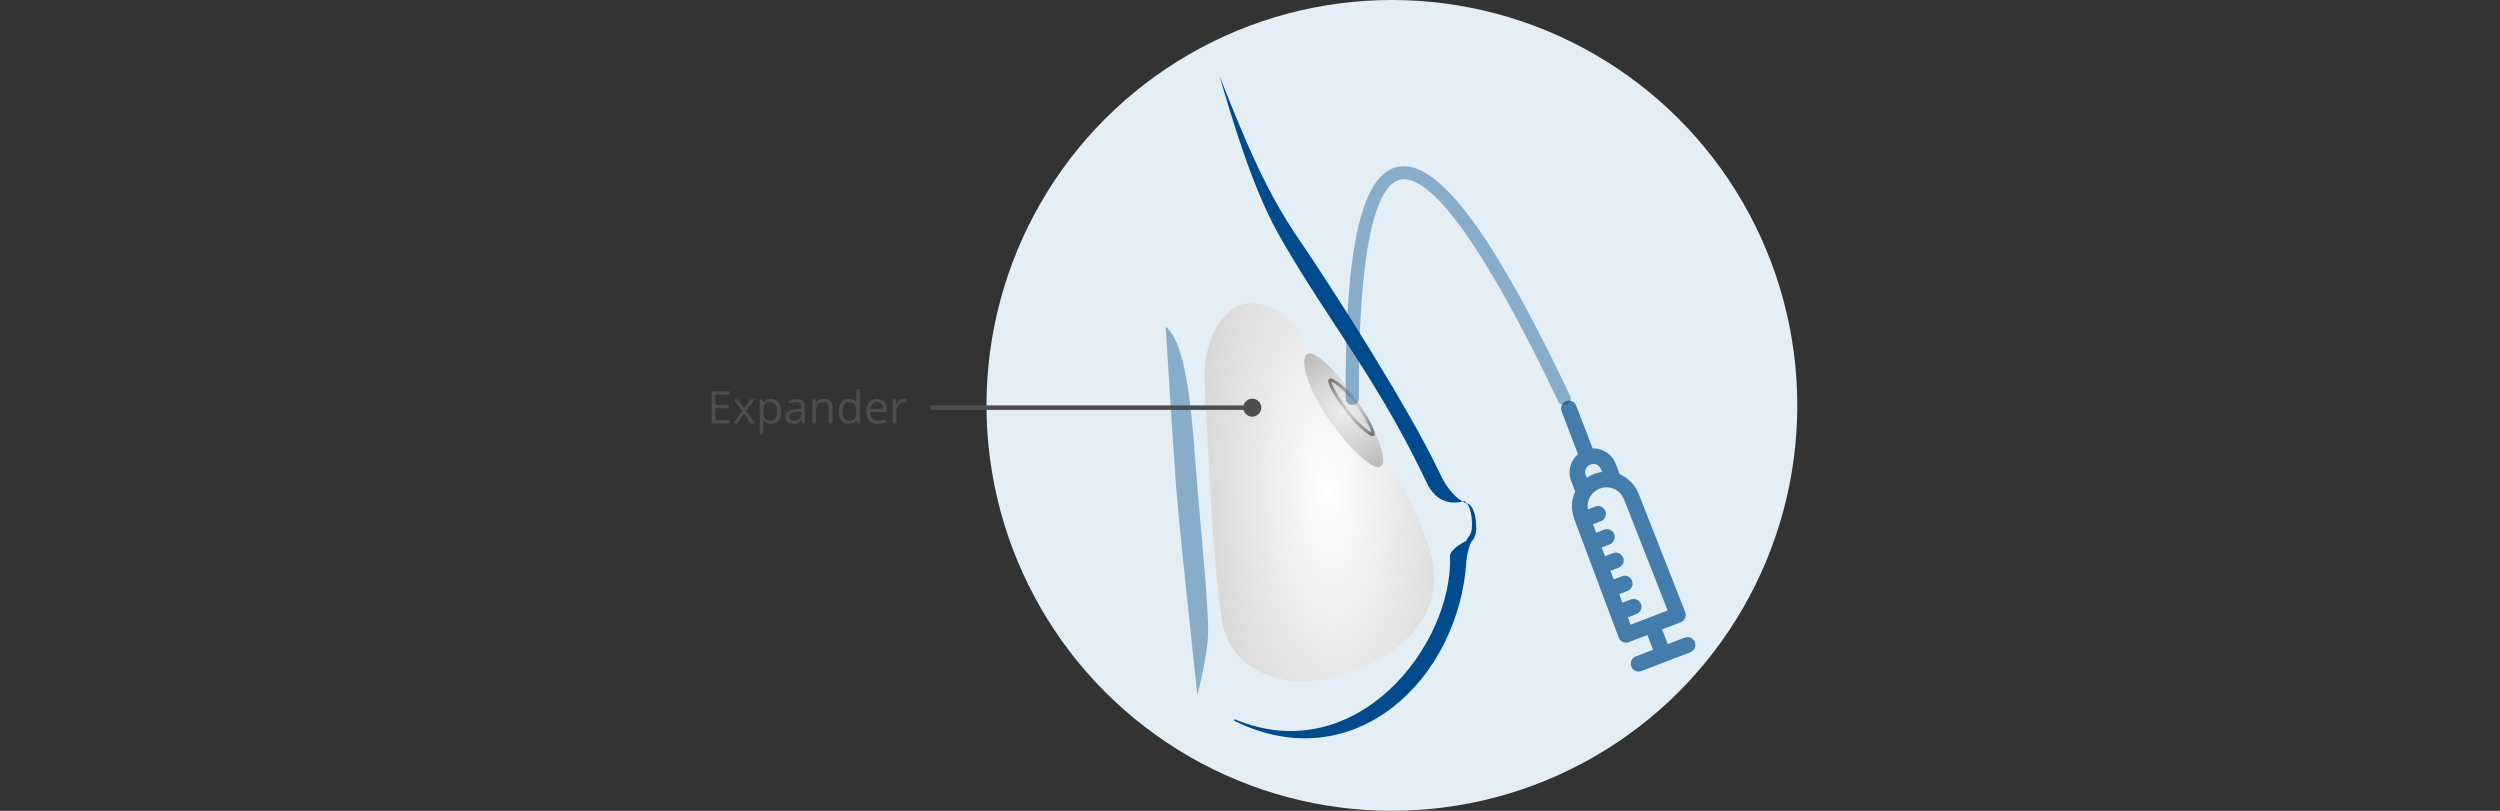
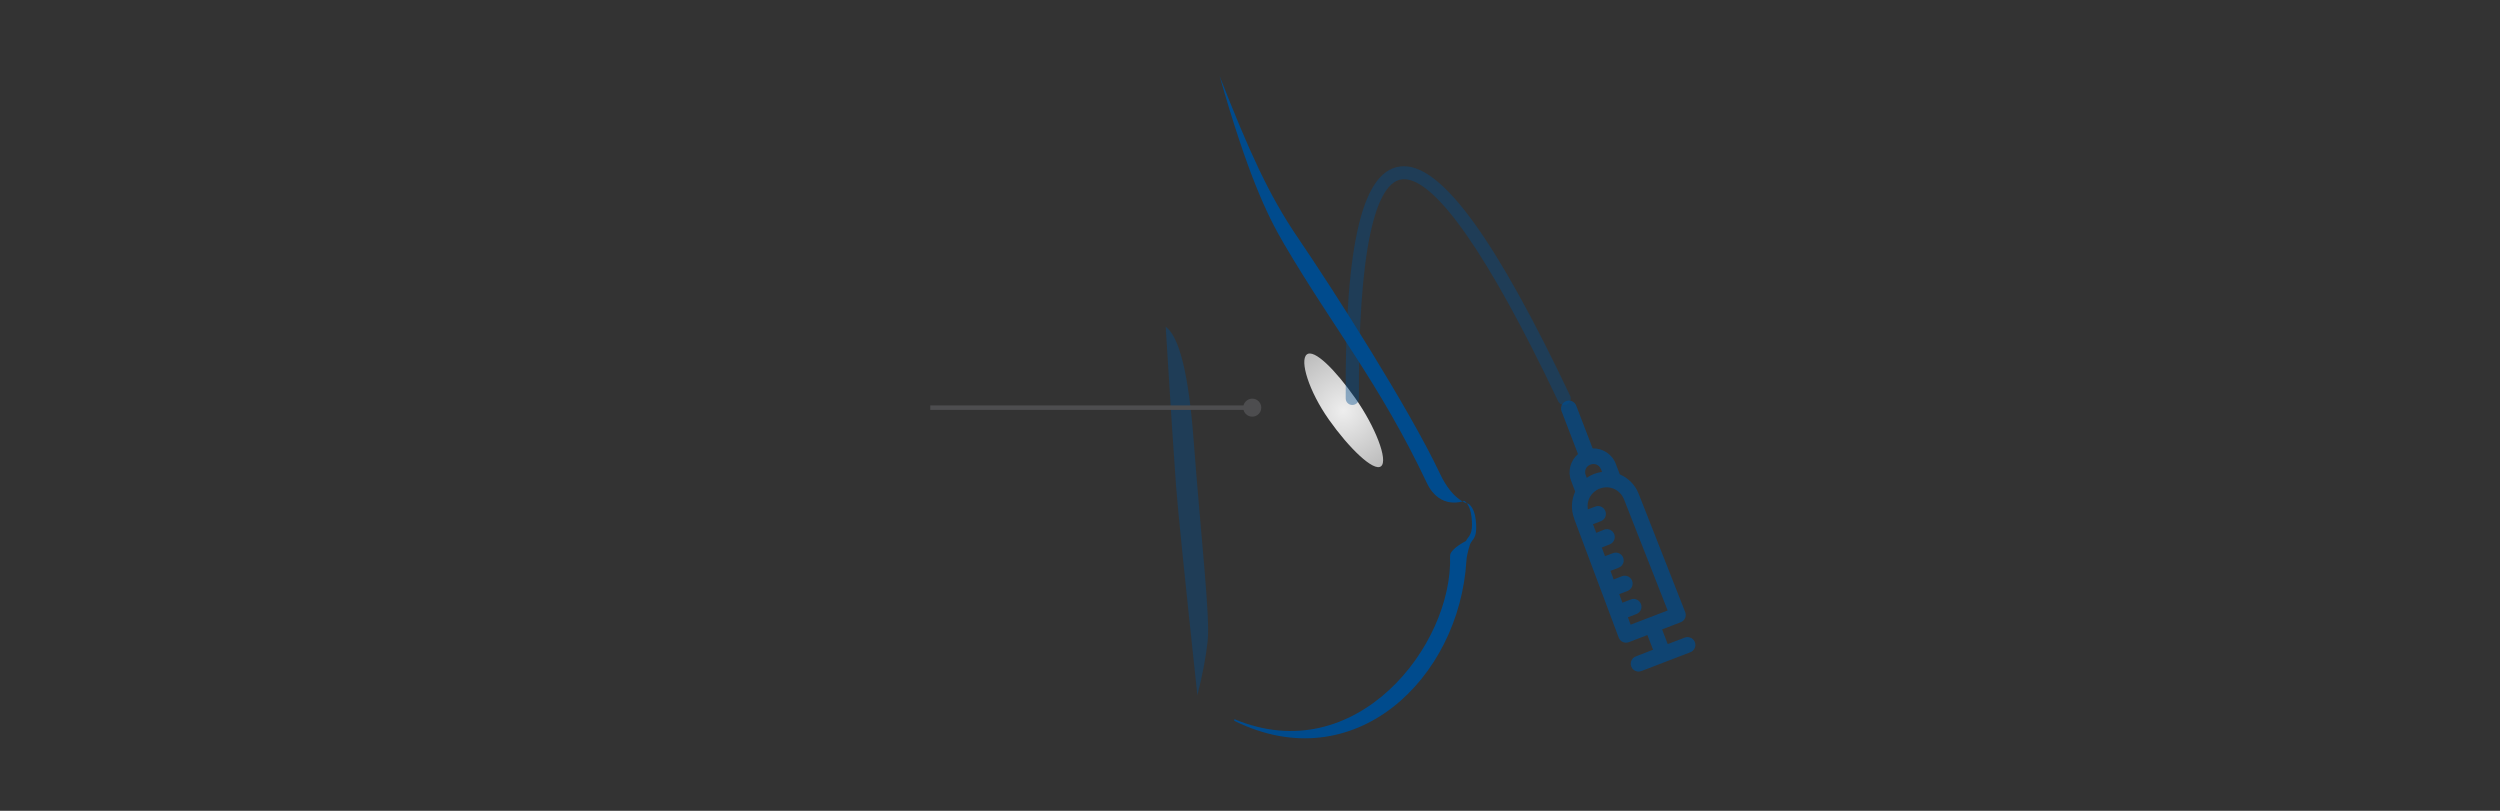
<svg xmlns="http://www.w3.org/2000/svg" width="555px" height="180px" viewBox="0 0 555 180" version="1.1">
  <rect x="0" y="0" width="555" height="180" fill="#333333" stroke="none" />
  <title>Artboard</title>
  <desc>Created with Sketch.</desc>
  <defs>
    <radialGradient cx="50%" cy="50%" fx="50%" fy="50%" r="60.29%" gradientTransform="translate(0.5,0.5),scale(1,0.576),scale(1,2.587),translate(-0.5,-0.5)" id="radialGradient-1">
      <stop stop-color="#FFFFFF" offset="0%" />
      <stop stop-color="#D3D3D3" offset="100%" />
    </radialGradient>
    <radialGradient cx="50%" cy="50%" fx="50%" fy="50%" r="390.539%" gradientTransform="translate(0.5,0.5),scale(1,0.256),rotate(90),translate(-0.5,-0.5)" id="radialGradient-2">
      <stop stop-color="#EEEEEE" offset="0%" />
      <stop stop-color="#888888" offset="100%" />
    </radialGradient>
    <radialGradient cx="50%" cy="50%" fx="50%" fy="50%" r="480.498%" gradientTransform="translate(0.5,0.5),scale(1,0.208),rotate(90),translate(-0.5,-0.5)" id="radialGradient-3">
      <stop stop-color="#DDDDDD" offset="0%" />
      <stop stop-color="#000000" offset="100%" />
    </radialGradient>
  </defs>
  <g id="Artboard" stroke="none" stroke-width="1" fill="none" fill-rule="evenodd">
    <g id="illustration-breast-reconstruction-expander" transform="translate(157, 0)">
      <g id="Group-2" transform="translate(62, 0)">
-         <circle id="Oval" fill="#E3EEF5" fill-rule="nonzero" cx="90" cy="90" r="90" />
        <g id="illustration-/-expander" transform="translate(39.779, 16.906)">
          <g>
            <g id="Group-5" transform="translate(34.244, 91.875) rotate(-3) translate(-34.244, -91.875) translate(9.926, 49.662)" fill-rule="nonzero">
-               <path d="M7.55498432e-14,37.978 C-2.51832811e-14,32.806 -2.51832811e-14,26.112 7.55498432e-14,17.895 C2.28104642e-13,5.569 6.041,0.751 9.67,0.099 C13.299,-0.553 18.016,2.145 19.956,4.511 C21.896,6.877 43.499,38.36 47.952,56.632 C52.405,74.904 34.099,82.552 23.305,84.145 C12.511,85.738 2.238,80.478 1.119,70.209 C0.373,63.362 2.51832811e-14,52.619 7.55498432e-14,37.978 Z" id="Path-10" fill="url(#radialGradient-1)" />
              <g id="Group-4" transform="translate(30.49, 24.685) rotate(2) translate(-30.49, -24.685) translate(18.578, 9.787)">
                <path d="M11.137,29.992 C13.22,29.923 15.406,22.195 15.657,14.458 C15.908,6.721 14.977,0.182 12.894,0.251 C10.812,0.32 8.366,6.972 8.115,14.709 C7.864,22.445 9.054,30.061 11.137,29.992 Z" id="Oval" fill="url(#radialGradient-2)" transform="translate(11.89, 15.121) rotate(-36) translate(-11.89, -15.121) " />
-                 <path d="M13.698,21.365 C13.879,20.974 14.058,20.381 14.215,19.642 C14.545,18.082 14.743,16.043 14.743,14.065 C14.743,11.988 14.616,10.102 14.385,8.753 C14.271,8.089 14.135,7.576 13.99,7.25 C13.977,7.221 13.964,7.194 13.952,7.169 C13.925,7.21 13.896,7.257 13.866,7.31 C13.679,7.646 13.489,8.164 13.322,8.813 C12.956,10.241 12.736,12.13 12.736,14.065 C12.736,16.107 12.891,18.148 13.159,19.667 C13.291,20.414 13.445,21.005 13.606,21.391 C13.619,21.421 13.631,21.449 13.643,21.476 C13.661,21.442 13.68,21.405 13.698,21.365 Z M13.629,22.397 C12.705,22.397 12.067,18.251 12.067,14.065 C12.067,9.879 13.057,6.321 13.981,6.321 C14.905,6.321 15.413,9.879 15.413,14.065 C15.413,18.251 14.553,22.397 13.629,22.397 Z" id="Oval" fill="url(#radialGradient-3)" transform="translate(13.74, 14.359) scale(-1, 1) rotate(36) translate(-13.74, -14.359) " />
              </g>
            </g>
            <path d="M29.388,35.933 C37.095,47.231 54.058,73.737 60.909,88.278 C63.831,94.472 67.227,94.937 67.227,94.937 C67.227,94.937 68.522,95.659 68.835,98.485 C69.163,101.461 68.672,102.296 68.17,102.97 C67.968,103.246 67.763,103.496 67.602,103.855 C67.602,103.855 66.856,106.006 66.767,107.552 C65.195,133.733 41.892,156.333 15.209,143.103 L15.264,142.747 C42.233,154.075 63.817,126.335 63.138,106.518 C63.082,104.969 66.667,103.197 66.667,103.197 C66.823,102.841 67.031,102.591 67.236,102.312 C67.738,101.637 68.226,100.799 67.896,97.827 C67.588,94.997 66.293,94.279 66.293,94.279 C66.293,94.279 60.912,96.493 57.981,90.309 C47.487,68.191 37.403,56.175 26.288,37.269 C22.301,30.486 18.159,21.549 11.979,0 C18.422,16.412 22.797,26.27 29.388,35.933" id="Shape" fill="#004B8D" fill-rule="nonzero" />
            <path d="M5.609,137.489 C3.757,111.882 2.717,96.309 2.491,90.771 C2.265,85.233 1.911,73.464 1.429,55.465 C4.387,57.776 6.161,66.209 6.75,80.764 C7.633,102.598 9.09,120.245 8.303,125.612 C7.779,129.19 6.881,133.149 5.609,137.489 Z" id="Path-3" fill="#004B8D" opacity="0.4" transform="translate(4.979, 96.477) rotate(-2) translate(-4.979, -96.477) " />
            <g id="Group" opacity="0.7" transform="translate(100.903, 103.539) rotate(114) translate(-100.903, -103.539) translate(76.089, 78.708)" fill="#004B8D" fill-rule="nonzero">
              <path d="M39.316,0.192 C38.646,0.264 38.077,0.716 37.855,1.353 C37.634,1.99 37.8,2.698 38.281,3.17 L41.114,6.021 L38.644,8.49 L35.521,5.367 C35.146,4.987 34.617,4.799 34.086,4.859 C33.693,4.906 33.328,5.085 33.051,5.367 L13.257,25.485 C11.746,27.021 10.991,29.05 11.023,31.059 L9.225,32.857 C7.598,34.483 7.261,36.947 8.208,38.921 L1.09,46.039 C0.604,46.47 0.397,47.135 0.554,47.765 C0.711,48.395 1.206,48.886 1.837,49.038 C2.468,49.191 3.132,48.979 3.559,48.49 L10.678,41.373 C12.65,42.31 15.102,41.978 16.725,40.356 L18.541,38.558 C20.548,38.591 22.572,37.846 24.098,36.325 L24.116,36.343 L44.219,16.552 C44.55,16.227 44.738,15.784 44.741,15.321 C44.745,14.858 44.563,14.412 44.238,14.082 L41.114,10.959 L43.584,8.49 L46.417,11.304 C46.844,11.794 47.508,12.005 48.139,11.852 C48.77,11.7 49.265,11.209 49.422,10.579 C49.579,9.949 49.373,9.284 48.886,8.853 L40.751,0.719 C40.379,0.332 39.85,0.138 39.316,0.192 Z M34.304,9.071 L40.533,15.299 L39.28,16.516 L37.863,15.099 C37.496,14.718 36.975,14.524 36.447,14.573 C35.776,14.645 35.207,15.097 34.986,15.734 C34.764,16.371 34.93,17.078 35.412,17.55 L36.81,18.949 L35.357,20.365 L33.977,18.985 C33.648,18.647 33.196,18.457 32.724,18.458 C32.013,18.457 31.372,18.887 31.105,19.546 C30.837,20.205 30.996,20.96 31.507,21.454 L32.888,22.816 L31.435,24.25 L30.073,22.889 C29.705,22.507 29.184,22.313 28.656,22.362 C27.986,22.434 27.417,22.886 27.195,23.523 C26.974,24.16 27.14,24.868 27.621,25.34 L28.947,26.684 L27.494,28.118 L26.132,26.792 C25.8,26.461 25.348,26.278 24.879,26.284 C24.166,26.289 23.528,26.728 23.269,27.392 C23.009,28.055 23.179,28.81 23.699,29.298 L25.006,30.569 L23.553,32.004 L22.264,30.714 C21.938,30.37 21.485,30.173 21.011,30.17 C20.3,30.168 19.659,30.598 19.391,31.257 C19.124,31.916 19.283,32.671 19.794,33.166 L21.011,34.382 C19.372,35.489 17.188,35.317 15.726,33.856 C14.063,32.192 14.083,29.607 15.745,27.918 L34.304,9.071 Z M12.131,34.891 C12.441,35.402 12.815,35.883 13.257,36.325 C13.702,36.77 14.193,37.139 14.71,37.451 L14.256,37.905 C13.522,38.638 12.428,38.638 11.695,37.905 C10.962,37.171 10.962,36.059 11.695,35.326 L12.131,34.891 Z" id="Shape" />
            </g>
            <path d="M89.79,70.952 C90.132,71.673 89.814,72.529 89.078,72.865 C88.342,73.201 87.468,72.888 87.126,72.167 C71.578,39.431 59.835,22.88 52.898,22.88 C46.441,22.88 42.717,39.165 42.906,71.551 C42.911,72.347 42.257,72.995 41.446,73 C40.634,73.004 39.972,72.363 39.968,71.568 C39.766,37.128 43.683,20 52.898,20 C61.635,20 73.599,36.862 89.79,70.952 Z" id="Path-7" fill="#004B8D" fill-rule="nonzero" opacity="0.4" />
          </g>
        </g>
      </g>
      <g id="Group-5" transform="translate(0, 83)" fill-rule="nonzero">
-         <path d="M4.961,11 L0.981,11 L0.981,3.861 L4.961,3.861 L4.961,4.599 L1.812,4.599 L1.812,6.898 L4.771,6.898 L4.771,7.631 L1.812,7.631 L1.812,10.258 L4.961,10.258 L4.961,11 Z M7.71,8.261 L5.85,5.648 L6.772,5.648 L8.184,7.699 L9.59,5.648 L10.503,5.648 L8.643,8.261 L10.601,11 L9.683,11 L8.184,8.832 L6.67,11 L5.752,11 L7.71,8.261 Z M14.15,11.098 C13.802,11.098 13.484,11.033 13.196,10.905 C12.908,10.776 12.666,10.578 12.471,10.312 L12.412,10.312 C12.451,10.624 12.471,10.92 12.471,11.2 L12.471,13.402 L11.66,13.402 L11.66,5.648 L12.319,5.648 L12.432,6.381 L12.471,6.381 C12.679,6.088 12.922,5.876 13.198,5.746 C13.475,5.616 13.792,5.551 14.15,5.551 C14.86,5.551 15.408,5.793 15.793,6.278 C16.179,6.763 16.372,7.444 16.372,8.319 C16.372,9.198 16.176,9.881 15.784,10.368 C15.391,10.854 14.847,11.098 14.15,11.098 Z M14.033,6.239 C13.486,6.239 13.091,6.391 12.847,6.693 C12.603,6.996 12.477,7.478 12.471,8.139 L12.471,8.319 C12.471,9.071 12.596,9.609 12.847,9.933 C13.097,10.257 13.499,10.419 14.053,10.419 C14.515,10.419 14.877,10.232 15.139,9.857 C15.401,9.483 15.532,8.967 15.532,8.31 C15.532,7.642 15.401,7.13 15.139,6.774 C14.877,6.417 14.508,6.239 14.033,6.239 Z M21.079,11 L20.918,10.238 L20.879,10.238 C20.612,10.574 20.346,10.801 20.081,10.919 C19.815,11.038 19.484,11.098 19.087,11.098 C18.556,11.098 18.14,10.961 17.839,10.688 C17.538,10.414 17.388,10.025 17.388,9.521 C17.388,8.44 18.252,7.873 19.98,7.821 L20.889,7.792 L20.889,7.46 C20.889,7.04 20.798,6.73 20.618,6.53 C20.437,6.33 20.148,6.229 19.751,6.229 C19.305,6.229 18.8,6.366 18.237,6.64 L17.988,6.02 C18.252,5.876 18.541,5.764 18.855,5.683 C19.169,5.601 19.484,5.561 19.8,5.561 C20.438,5.561 20.911,5.702 21.218,5.985 C21.526,6.269 21.68,6.723 21.68,7.348 L21.68,11 L21.079,11 Z M19.248,10.429 C19.753,10.429 20.149,10.29 20.437,10.014 C20.725,9.737 20.869,9.35 20.869,8.852 L20.869,8.368 L20.059,8.402 C19.414,8.425 18.949,8.525 18.665,8.703 C18.38,8.88 18.237,9.156 18.237,9.53 C18.237,9.823 18.326,10.046 18.503,10.199 C18.681,10.352 18.929,10.429 19.248,10.429 Z M27.012,11 L27.012,7.538 C27.012,7.102 26.912,6.776 26.714,6.562 C26.515,6.347 26.204,6.239 25.781,6.239 C25.221,6.239 24.811,6.391 24.551,6.693 C24.29,6.996 24.16,7.496 24.16,8.192 L24.16,11 L23.35,11 L23.35,5.648 L24.009,5.648 L24.141,6.381 L24.18,6.381 C24.346,6.117 24.578,5.913 24.878,5.768 C25.177,5.623 25.511,5.551 25.879,5.551 C26.523,5.551 27.008,5.706 27.334,6.017 C27.66,6.328 27.822,6.825 27.822,7.509 L27.822,11 L27.012,11 Z M33.13,10.282 L33.086,10.282 C32.712,10.826 32.152,11.098 31.406,11.098 C30.706,11.098 30.162,10.858 29.773,10.38 C29.384,9.901 29.189,9.221 29.189,8.339 C29.189,7.457 29.385,6.771 29.775,6.283 C30.166,5.795 30.71,5.551 31.406,5.551 C32.132,5.551 32.689,5.814 33.076,6.342 L33.14,6.342 L33.105,5.956 L33.086,5.58 L33.086,3.402 L33.896,3.402 L33.896,11 L33.237,11 L33.13,10.282 Z M31.509,10.419 C32.062,10.419 32.463,10.268 32.712,9.967 C32.961,9.666 33.086,9.18 33.086,8.51 L33.086,8.339 C33.086,7.58 32.96,7.039 32.708,6.715 C32.455,6.391 32.052,6.229 31.499,6.229 C31.024,6.229 30.66,6.414 30.408,6.784 C30.155,7.153 30.029,7.675 30.029,8.349 C30.029,9.032 30.155,9.548 30.405,9.896 C30.656,10.245 31.024,10.419 31.509,10.419 Z M37.876,11.098 C37.085,11.098 36.461,10.857 36.003,10.375 C35.546,9.893 35.317,9.224 35.317,8.368 C35.317,7.506 35.53,6.82 35.955,6.312 C36.379,5.805 36.95,5.551 37.666,5.551 C38.337,5.551 38.867,5.771 39.258,6.212 C39.648,6.653 39.844,7.235 39.844,7.958 L39.844,8.471 L36.157,8.471 C36.174,9.099 36.332,9.576 36.633,9.901 C36.934,10.227 37.358,10.39 37.905,10.39 C38.481,10.39 39.051,10.269 39.614,10.028 L39.614,10.751 C39.328,10.875 39.057,10.963 38.801,11.017 C38.546,11.071 38.237,11.098 37.876,11.098 Z M37.656,6.229 C37.227,6.229 36.884,6.369 36.628,6.649 C36.373,6.929 36.222,7.317 36.177,7.812 L38.975,7.812 C38.975,7.3 38.861,6.909 38.633,6.637 C38.405,6.365 38.079,6.229 37.656,6.229 Z M43.667,5.551 C43.905,5.551 44.118,5.57 44.307,5.609 L44.194,6.361 C43.973,6.312 43.778,6.288 43.608,6.288 C43.175,6.288 42.805,6.464 42.498,6.815 C42.19,7.167 42.036,7.605 42.036,8.129 L42.036,11 L41.226,11 L41.226,5.648 L41.895,5.648 L41.987,6.64 L42.026,6.64 C42.225,6.291 42.464,6.023 42.744,5.834 C43.024,5.645 43.332,5.551 43.667,5.551 Z" id="Expander" fill="#4D4D4F" />
        <g id="Group-4" transform="translate(50, 5.5)">
          <path d="M0.022,2 L68.883,2" id="Line-5" stroke="#4D4D4F" stroke-linecap="square" />
          <circle id="Oval" fill="#4D4D4F" cx="71" cy="2" r="2" />
        </g>
      </g>
    </g>
  </g>
</svg>